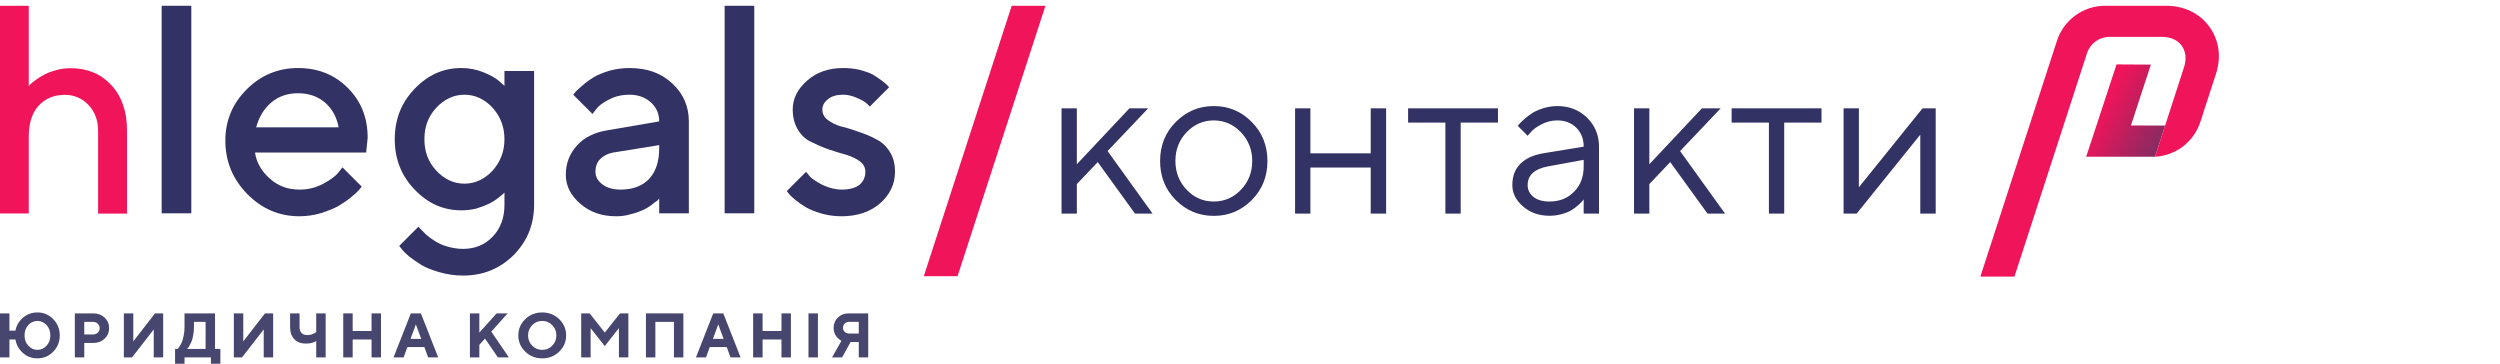
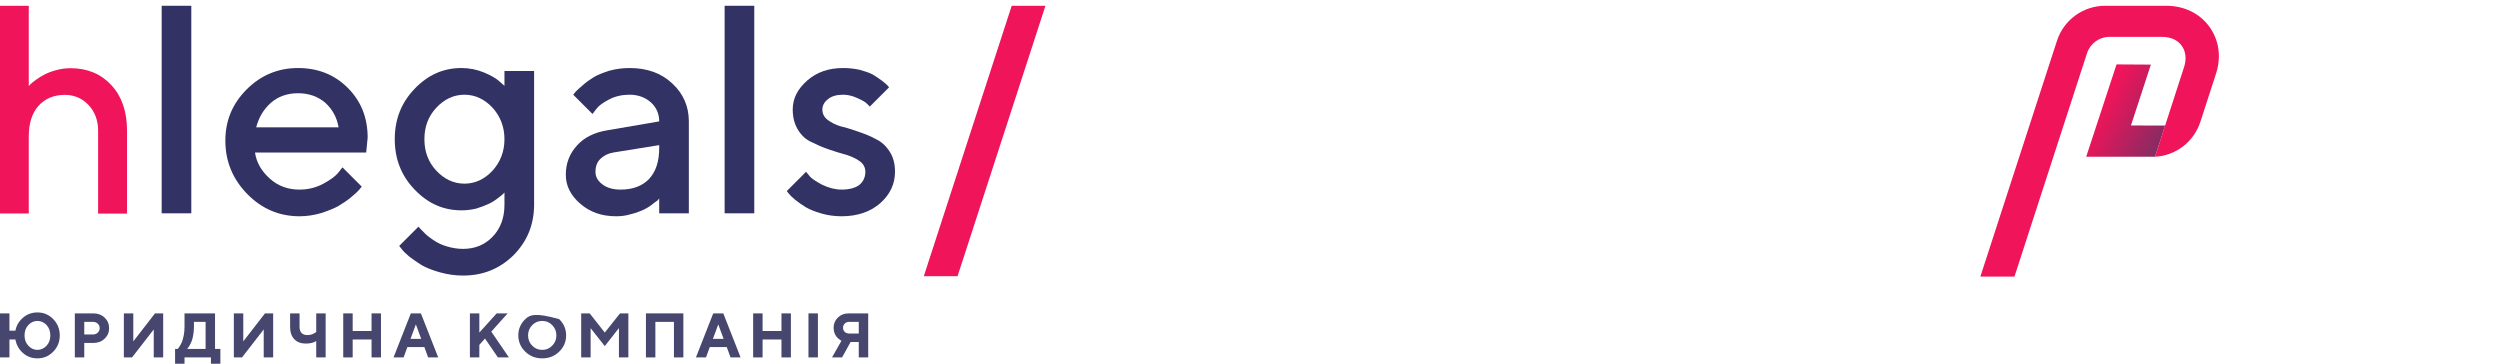
<svg xmlns="http://www.w3.org/2000/svg" width="433" height="63" viewBox="0 0 433 63" fill="none">
  <g clip-path="url(#clip0_106_1290)">
    <path d="M10.351 58.091C10.351 56.98 9.97 56.043 9.218 55.269C8.466 54.495 7.551 54.114 6.483 54.114C5.513 54.114 4.674 54.419 3.966 55.04C3.269 55.651 2.833 56.391 2.67 57.274H1.634V54.278H0V61.905H1.634V58.8H2.67C2.833 59.726 3.269 60.51 3.966 61.131C4.664 61.752 5.503 62.068 6.483 62.068C7.551 62.068 8.466 61.687 9.218 60.913C9.97 60.151 10.351 59.203 10.351 58.091ZM8.717 58.091C8.717 58.81 8.499 59.41 8.063 59.878C7.616 60.358 7.093 60.597 6.483 60.597C5.873 60.597 5.35 60.358 4.914 59.878C4.467 59.41 4.249 58.81 4.249 58.091C4.249 57.372 4.467 56.773 4.914 56.293C5.35 55.825 5.873 55.585 6.483 55.585C7.093 55.585 7.616 55.825 8.063 56.293C8.499 56.773 8.717 57.372 8.717 58.091Z" fill="#46466E" />
    <path d="M12.96 54.278V61.905H14.594V59.399H16.174C16.959 59.399 17.613 59.149 18.125 58.658C18.637 58.168 18.898 57.558 18.898 56.839C18.898 56.109 18.637 55.509 18.125 55.008C17.602 54.518 16.959 54.278 16.174 54.278H12.96ZM16.12 55.749C16.447 55.749 16.719 55.858 16.937 56.065C17.155 56.272 17.264 56.534 17.264 56.839C17.264 57.144 17.155 57.405 16.937 57.612C16.719 57.819 16.447 57.928 16.12 57.928H14.594V55.749H16.12Z" fill="#46466E" />
    <path d="M28.262 61.905V54.278H26.846L23.087 59.127V54.278H21.452V61.905H22.869L26.628 57.057V61.905H28.262Z" fill="#46466E" />
    <path d="M30.324 60.434V63.485H31.959V61.905H36.535V63.485H38.169V60.434H37.243V54.278H31.959V56.621C31.959 57.133 31.915 57.612 31.828 58.059C31.741 58.517 31.643 58.876 31.545 59.149C31.436 59.41 31.316 59.65 31.174 59.879C31.032 60.097 30.945 60.238 30.891 60.304C30.825 60.358 30.793 60.413 30.76 60.434H30.324ZM33.593 56.621V55.749H35.609V60.434H32.395L32.525 60.304C32.602 60.217 32.7 60.075 32.819 59.868C32.939 59.661 33.048 59.421 33.168 59.149C33.288 58.876 33.386 58.506 33.462 58.059C33.55 57.612 33.593 57.133 33.593 56.621Z" fill="#46466E" />
    <path d="M47.311 61.905V54.278H45.895L42.135 59.127V54.278H40.501V61.905H41.917L45.677 57.057V61.905H47.311Z" fill="#46466E" />
    <path d="M51.882 54.278H50.247V56.621C50.247 57.536 50.487 58.244 50.966 58.745C51.456 59.258 52.121 59.508 52.971 59.508C53.701 59.508 54.3 59.367 54.769 59.072V61.905H56.403V54.278H54.769V57.492L54.584 57.634C54.464 57.721 54.279 57.808 54.028 57.907C53.777 57.994 53.516 58.037 53.243 58.037C52.808 58.037 52.47 57.917 52.23 57.678C52.001 57.427 51.882 57.078 51.882 56.621V54.278Z" fill="#46466E" />
    <path d="M65.986 54.278H64.352V57.329H61.083V54.278H59.448V61.905H61.083V58.8H64.352V61.905H65.986V54.278Z" fill="#46466E" />
    <path d="M72.954 58.691H71.102L72.028 56.185L72.954 58.691ZM73.499 60.108L74.153 61.905H75.896L72.9 54.278H71.157L68.16 61.905H69.903L70.557 60.108H73.499Z" fill="#46466E" />
    <path d="M83.022 54.278H81.388V61.905H83.022V59.726L84.003 58.636L86.236 61.905H88.143L85.092 57.438L87.925 54.278H86.019L83.022 57.601V54.278Z" fill="#46466E" />
-     <path d="M91.461 58.091C91.461 57.394 91.701 56.795 92.18 56.315C92.649 55.825 93.227 55.585 93.913 55.585C94.599 55.585 95.177 55.825 95.645 56.315C96.125 56.795 96.365 57.394 96.365 58.091C96.365 58.8 96.125 59.388 95.645 59.867C95.177 60.358 94.599 60.597 93.913 60.597C93.227 60.597 92.649 60.358 92.18 59.867C91.701 59.388 91.461 58.8 91.461 58.091ZM89.772 58.091C89.772 59.181 90.176 60.129 90.971 60.902C91.766 61.676 92.747 62.068 93.913 62.068C95.079 62.068 96.059 61.676 96.855 60.902C97.65 60.129 98.053 59.181 98.053 58.091C98.053 56.991 97.65 56.054 96.855 55.28C96.059 54.506 95.079 54.114 93.913 54.114C92.747 54.114 91.766 54.506 90.971 55.28C90.176 56.054 89.772 56.991 89.772 58.091Z" fill="#46466E" />
+     <path d="M91.461 58.091C91.461 57.394 91.701 56.795 92.18 56.315C92.649 55.825 93.227 55.585 93.913 55.585C94.599 55.585 95.177 55.825 95.645 56.315C96.125 56.795 96.365 57.394 96.365 58.091C96.365 58.8 96.125 59.388 95.645 59.867C95.177 60.358 94.599 60.597 93.913 60.597C93.227 60.597 92.649 60.358 92.18 59.867C91.701 59.388 91.461 58.8 91.461 58.091ZM89.772 58.091C89.772 59.181 90.176 60.129 90.971 60.902C91.766 61.676 92.747 62.068 93.913 62.068C95.079 62.068 96.059 61.676 96.855 60.902C97.65 60.129 98.053 59.181 98.053 58.091C98.053 56.991 97.65 56.054 96.855 55.28C92.747 54.114 91.766 54.506 90.971 55.28C90.176 56.054 89.772 56.991 89.772 58.091Z" fill="#46466E" />
    <path d="M104.748 57.601L102.133 54.278H100.662V61.905H102.297V56.839L104.748 59.944L107.2 56.817V61.905H108.834V54.278H107.385L104.748 57.601Z" fill="#46466E" />
    <path d="M118.359 54.278H111.876V61.905H113.51V55.749H116.725V61.905H118.359V54.278Z" fill="#46466E" />
    <path d="M125.329 58.691H123.477L124.403 56.185L125.329 58.691ZM125.874 60.108L126.528 61.905H128.271L125.275 54.278H123.532L120.535 61.905H122.279L122.932 60.108H125.874Z" fill="#46466E" />
    <path d="M136.983 54.278H135.349V57.329H132.08V54.278H130.445V61.905H132.08V58.8H135.349V61.905H136.983V54.278Z" fill="#46466E" />
    <path d="M141.662 54.278H140.027V61.905H141.662V54.278Z" fill="#46466E" />
    <path d="M150.373 54.278H146.995C146.232 54.278 145.611 54.518 145.121 54.997C144.63 55.477 144.38 56.076 144.38 56.784C144.38 57.089 144.434 57.373 144.521 57.645C144.62 57.917 144.728 58.124 144.859 58.277C144.979 58.429 145.11 58.571 145.273 58.702C145.426 58.833 145.535 58.92 145.6 58.953C145.655 58.974 145.709 59.007 145.742 59.018L144.107 61.905H145.851L147.322 59.236H148.738V61.905H150.373V54.278ZM146.014 56.784C146.014 56.479 146.112 56.239 146.308 56.043C146.505 55.847 146.755 55.749 147.049 55.749H148.738V57.765H147.049C146.755 57.765 146.505 57.667 146.308 57.482C146.112 57.296 146.014 57.057 146.014 56.784Z" fill="#46466E" />
    <path d="M4.981 1H0V36.975H4.981V23.629C4.981 21.371 5.543 19.59 6.666 18.335C7.789 17.081 9.327 16.429 11.232 16.429C12.868 16.429 14.235 17.031 15.334 18.185C16.433 19.364 16.994 20.844 16.994 22.625V37H22V22.625C22 19.314 21.097 16.705 19.29 14.748C17.483 12.791 15.114 11.813 12.233 11.813C11.403 11.813 10.573 11.913 9.767 12.139C8.937 12.364 8.277 12.615 7.74 12.891C7.203 13.167 6.69 13.468 6.226 13.82C5.762 14.171 5.445 14.422 5.299 14.572C5.152 14.723 5.03 14.823 4.981 14.898V1Z" fill="#F0145A" />
    <path d="M33.135 1H28V36.945H33.135V1Z" fill="#323264" />
    <path d="M63.422 26.418L63.679 23.85C63.679 20.41 62.55 17.534 60.239 15.223C57.928 12.913 55.053 11.783 51.612 11.783C48.172 11.783 45.193 13.015 42.728 15.48C40.264 17.945 39.031 20.872 39.031 24.364C39.031 27.958 40.315 31.039 42.831 33.607C45.347 36.174 48.377 37.458 51.869 37.458C53.204 37.458 54.436 37.253 55.669 36.893C56.901 36.482 57.928 36.072 58.647 35.661C59.417 35.199 60.188 34.685 60.855 34.12C61.523 33.556 61.985 33.145 62.19 32.888C62.395 32.631 62.55 32.477 62.652 32.323L59.315 28.985L58.544 29.961C58.031 30.577 57.158 31.193 55.925 31.861C54.642 32.529 53.307 32.837 51.869 32.837C49.866 32.837 48.172 32.22 46.734 30.937C45.296 29.653 44.423 28.164 44.166 26.418H63.422ZM51.612 16.148C53.512 16.148 55.053 16.713 56.336 17.791C57.569 18.921 58.339 20.307 58.647 22.053H44.372C44.834 20.307 45.655 18.921 46.939 17.791C48.172 16.713 49.763 16.148 51.612 16.148Z" fill="#323264" />
    <path d="M87.372 35.455C87.372 37.715 86.704 39.563 85.318 41.001C83.983 42.388 82.288 43.107 80.183 43.107C79.258 43.107 78.334 42.953 77.461 42.696C76.588 42.439 75.921 42.131 75.356 41.772C74.791 41.412 74.277 41.053 73.764 40.59C73.302 40.128 72.994 39.82 72.84 39.666C72.686 39.512 72.583 39.358 72.48 39.255L69.142 42.593L69.553 43.107C69.81 43.466 70.272 43.928 70.888 44.442C71.504 44.904 72.223 45.417 73.045 45.931C73.867 46.393 74.894 46.804 76.177 47.163C77.461 47.523 78.796 47.728 80.183 47.728C83.674 47.728 86.55 46.547 88.963 44.185C91.326 41.772 92.507 38.896 92.507 35.404V12.296H87.372V14.864L86.499 14.094C85.934 13.58 85.061 13.067 83.828 12.553C82.596 12.04 81.261 11.783 79.926 11.783C76.793 11.783 74.123 12.964 71.812 15.377C69.502 17.791 68.372 20.667 68.372 24.107C68.372 27.547 69.502 30.423 71.812 32.837C74.123 35.25 76.793 36.431 79.926 36.431C80.799 36.431 81.62 36.328 82.493 36.123C83.315 35.866 83.983 35.609 84.547 35.353C85.112 35.096 85.626 34.788 86.088 34.428C86.55 34.069 86.909 33.812 87.012 33.709L87.372 33.35V35.455ZM73.507 24.107C73.507 21.95 74.175 20.153 75.561 18.664C76.948 17.175 78.591 16.404 80.439 16.404C82.288 16.404 83.931 17.175 85.318 18.664C86.653 20.153 87.372 21.95 87.372 24.107C87.372 26.264 86.653 28.061 85.318 29.55C83.931 31.039 82.288 31.809 80.439 31.809C78.591 31.809 76.948 31.039 75.561 29.55C74.175 28.061 73.507 26.264 73.507 24.107Z" fill="#323264" />
    <path d="M119.308 36.945V21.026C119.308 18.407 118.333 16.199 116.433 14.453C114.533 12.656 112.068 11.783 109.038 11.783C107.857 11.783 106.676 11.937 105.547 12.245C104.417 12.605 103.493 12.964 102.825 13.375C102.157 13.786 101.49 14.248 100.874 14.813C100.257 15.326 99.898 15.686 99.693 15.891C99.538 16.096 99.385 16.25 99.282 16.404L102.62 19.742L103.287 18.869C103.698 18.305 104.417 17.791 105.495 17.226C106.574 16.661 107.755 16.404 109.038 16.404C110.527 16.404 111.76 16.867 112.736 17.74C113.711 18.613 114.173 19.742 114.173 21.026L105.187 22.567C102.979 22.926 101.182 23.799 99.949 25.185C98.666 26.572 97.998 28.266 97.998 30.269C97.998 32.169 98.82 33.812 100.463 35.25C102.157 36.739 104.211 37.458 106.728 37.458C107.601 37.458 108.422 37.355 109.244 37.099C110.117 36.893 110.784 36.636 111.349 36.38C111.914 36.123 112.427 35.815 112.89 35.455C113.352 35.096 113.66 34.839 113.865 34.736C114.019 34.583 114.122 34.428 114.173 34.377V36.945H119.308ZM107.498 32.837C106.163 32.837 105.084 32.529 104.314 31.912C103.493 31.296 103.133 30.577 103.133 29.756C103.133 28.883 103.39 28.112 103.955 27.547C104.52 26.983 105.29 26.572 106.214 26.418L114.173 25.134V25.648C114.173 27.958 113.608 29.704 112.427 30.988C111.246 32.22 109.603 32.837 107.498 32.837Z" fill="#323264" />
    <path d="M130.64 1H125.505V36.945H130.64V1Z" fill="#323264" />
    <path d="M153.989 15.121L153.681 14.761C153.476 14.556 153.168 14.299 152.705 13.94C152.243 13.58 151.73 13.272 151.165 12.913C150.6 12.605 149.83 12.348 148.906 12.091C147.981 11.886 147.006 11.783 146.03 11.783C143.514 11.783 141.46 12.502 139.817 13.94C138.122 15.429 137.3 17.072 137.3 18.972C137.3 20.358 137.609 21.488 138.225 22.515C138.841 23.491 139.611 24.21 140.587 24.62C141.511 25.083 142.538 25.545 143.617 25.904C144.695 26.264 145.671 26.572 146.646 26.829C147.57 27.137 148.341 27.496 148.957 27.958C149.573 28.421 149.881 29.037 149.881 29.756C149.881 30.68 149.522 31.45 148.854 32.015C148.187 32.529 147.16 32.837 145.773 32.837C144.644 32.837 143.514 32.529 142.435 32.015C141.357 31.45 140.69 30.988 140.33 30.628C140.022 30.269 139.765 29.961 139.611 29.756L136.273 33.093L136.633 33.556C136.89 33.864 137.249 34.223 137.763 34.634C138.327 35.096 138.944 35.507 139.611 35.918C140.33 36.328 141.254 36.688 142.333 36.996C143.411 37.304 144.592 37.458 145.773 37.458C148.495 37.458 150.754 36.688 152.449 35.199C154.143 33.709 155.016 31.861 155.016 29.756C155.016 28.369 154.708 27.188 154.092 26.264C153.476 25.288 152.705 24.569 151.73 24.107C150.806 23.593 149.779 23.183 148.7 22.823C147.622 22.464 146.646 22.104 145.671 21.899C144.746 21.642 143.976 21.231 143.36 20.769C142.744 20.307 142.435 19.691 142.435 18.972C142.435 18.305 142.744 17.688 143.411 17.175C144.027 16.661 144.9 16.404 146.03 16.404C146.852 16.404 147.673 16.61 148.443 16.969C149.265 17.329 149.83 17.637 150.087 17.894C150.343 18.15 150.549 18.356 150.651 18.459L153.989 15.121Z" fill="#323264" />
-     <path d="M186.511 31.879L190.129 28.075L196.586 37H199.629L191.836 26.164L198.868 18.761H195.621L186.511 28.446V18.761H183.857V37H186.511V31.879ZM216.885 27.89C216.885 29.856 216.217 31.526 214.918 32.881C213.619 34.235 212.042 34.903 210.224 34.903C208.405 34.903 206.828 34.235 205.529 32.862C204.23 31.489 203.581 29.838 203.581 27.871C203.581 25.904 204.23 24.253 205.529 22.898C206.828 21.544 208.405 20.857 210.224 20.857C212.042 20.857 213.619 21.544 214.918 22.898C216.217 24.253 216.885 25.923 216.885 27.89ZM200.928 27.89C200.928 30.561 201.818 32.807 203.637 34.644C205.455 36.462 207.645 37.39 210.242 37.39C212.821 37.39 215.011 36.462 216.811 34.644C218.629 32.807 219.52 30.561 219.52 27.89C219.52 25.218 218.629 22.973 216.811 21.136C215.011 19.299 212.821 18.371 210.242 18.371C207.645 18.371 205.455 19.299 203.637 21.136C201.818 22.973 200.928 25.218 200.928 27.89ZM237.406 37H240.078V18.761H237.406V26.554H226.96V18.761H224.307V37H226.96V29.021H237.406V37ZM243.882 21.229H250.339V37H252.992V21.229H259.449V18.761H243.882V21.229ZM267.261 26.554C265.535 26.851 264.218 27.463 263.309 28.391C262.381 29.318 261.936 30.543 261.936 32.065C261.936 33.456 262.548 34.681 263.791 35.757C265.034 36.833 266.574 37.371 268.393 37.371C269.116 37.371 269.821 37.278 270.508 37.074C271.194 36.889 271.751 36.666 272.178 36.406C272.586 36.147 272.976 35.868 273.347 35.534C273.718 35.2 273.94 34.977 274.052 34.848C274.163 34.718 274.237 34.606 274.293 34.532V37H276.946V25.403C276.946 23.418 276.26 21.748 274.887 20.394C273.514 19.058 271.807 18.371 269.729 18.371C268.912 18.371 268.096 18.501 267.316 18.742C266.537 18.983 265.906 19.262 265.424 19.559C264.941 19.874 264.478 20.227 264.032 20.616C263.587 21.006 263.309 21.284 263.179 21.433C263.049 21.581 262.956 21.711 262.882 21.804L264.589 23.511L265.164 22.861C265.535 22.416 266.147 21.971 267.001 21.525C267.854 21.08 268.764 20.857 269.729 20.857C271.064 20.857 272.159 21.284 273.013 22.119C273.866 22.973 274.293 24.067 274.293 25.403L267.261 26.554ZM268.393 34.903C267.205 34.903 266.259 34.644 265.591 34.105C264.923 33.567 264.589 32.881 264.589 32.065C264.589 30.357 265.739 29.281 268.021 28.836L274.293 27.686V28.836C274.293 30.636 273.736 32.102 272.623 33.215C271.51 34.347 270.1 34.903 268.393 34.903ZM285.667 31.879L289.285 28.075L295.742 37H298.785L290.992 26.164L298.024 18.761H294.777L285.667 28.446V18.761H283.014V37H285.667V31.879ZM299.917 21.229H306.374V37H309.027V21.229H315.484V18.761H299.917V21.229ZM332.981 18.761L321.96 32.435V18.761H319.307V37H321.57L332.592 23.325V37H335.264V18.761H332.981Z" fill="#323264" />
    <path fill-rule="evenodd" clip-rule="evenodd" d="M373.258 27.145H361.329L366.585 11.154L372.532 11.189L369.079 21.735L375.008 21.739L373.258 27.145Z" fill="url(#paint0_linear_106_1290)" />
    <path fill-rule="evenodd" clip-rule="evenodd" d="M348.904 47.904H343C343 47.904 353.754 14.794 356.266 7.065C357.441 3.448 360.809 1 364.609 1H375.165C378.348 1 381.005 2.345 382.657 4.618C384.307 6.891 384.776 9.799 383.813 12.766C382.849 15.733 381.939 18.534 381.105 21.1C379.98 24.565 376.863 26.953 373.259 27.147C373.259 27.147 373.24 27.141 378.29 11.592C378.736 10.22 378.573 8.877 377.873 7.914C377.173 6.951 375.993 6.381 374.432 6.381H365.374C363.596 6.381 362.02 7.527 361.47 9.219L348.904 47.904Z" fill="#F0145A" />
    <path fill-rule="evenodd" clip-rule="evenodd" d="M175.227 1H181.071L165.845 47.843H160L175.227 1Z" fill="#F0145A" />
  </g>
  <defs>
    <linearGradient id="paint0_linear_106_1290" x1="361.328" y1="24.082" x2="374.6" y2="31.017" gradientUnits="userSpaceOnUse">
      <stop stop-color="#F0145A" />
      <stop offset="1" stop-color="#693264" />
    </linearGradient>
    <clipPath id="clip0_106_1290">
      <rect width="433" height="63" fill="white" />
    </clipPath>
  </defs>
</svg>